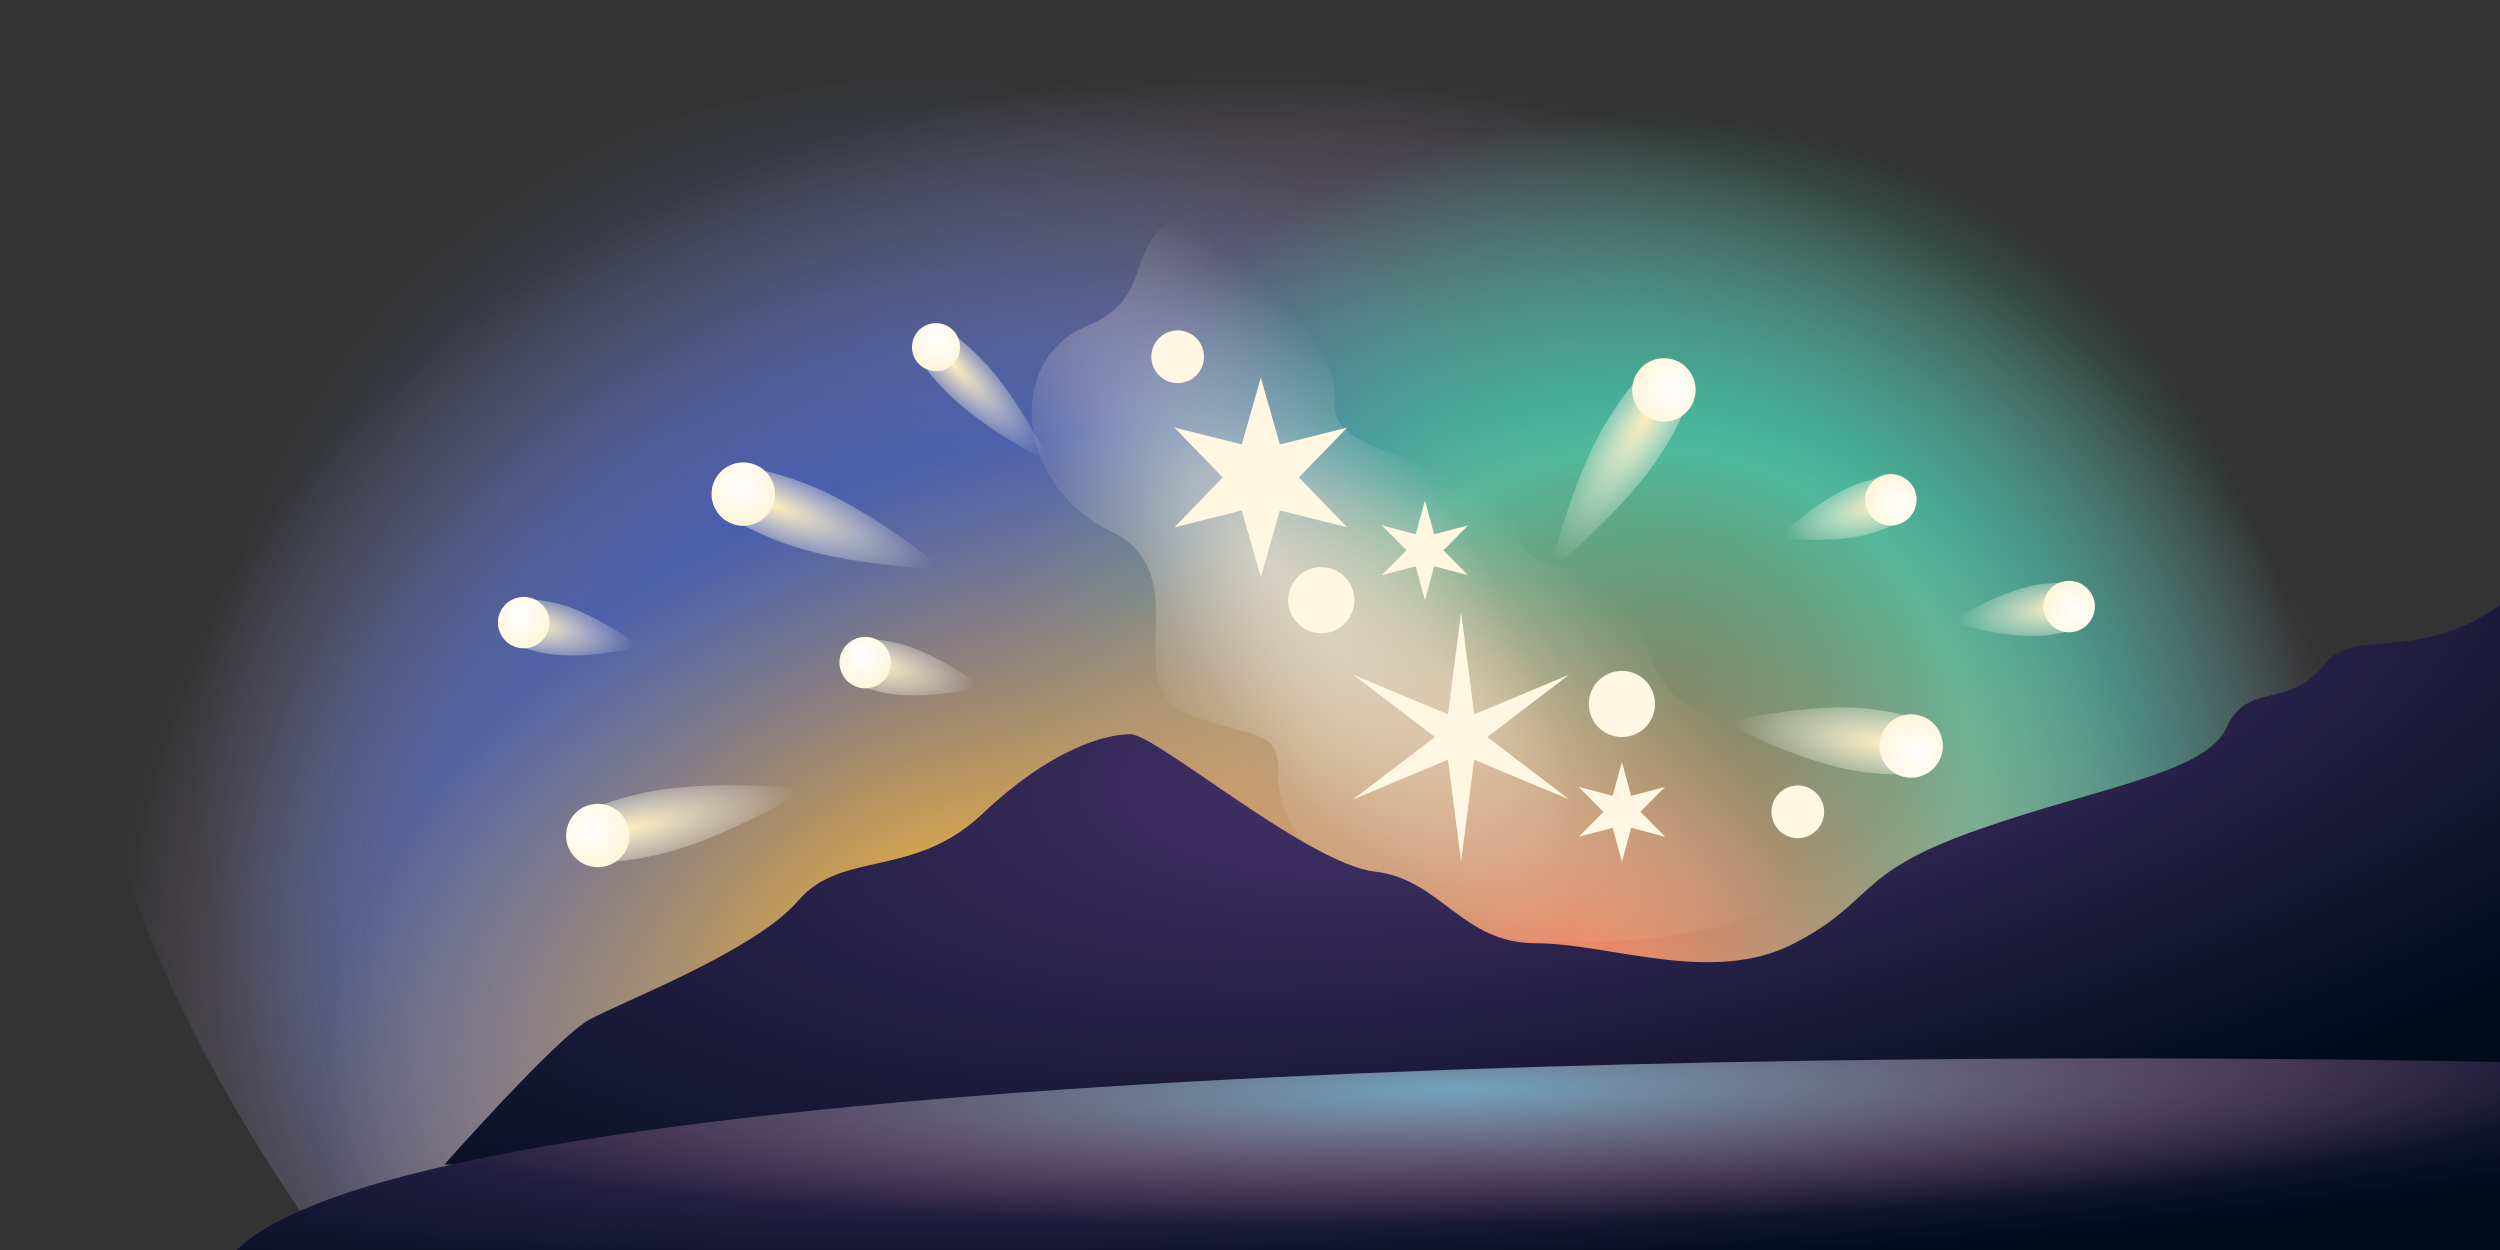
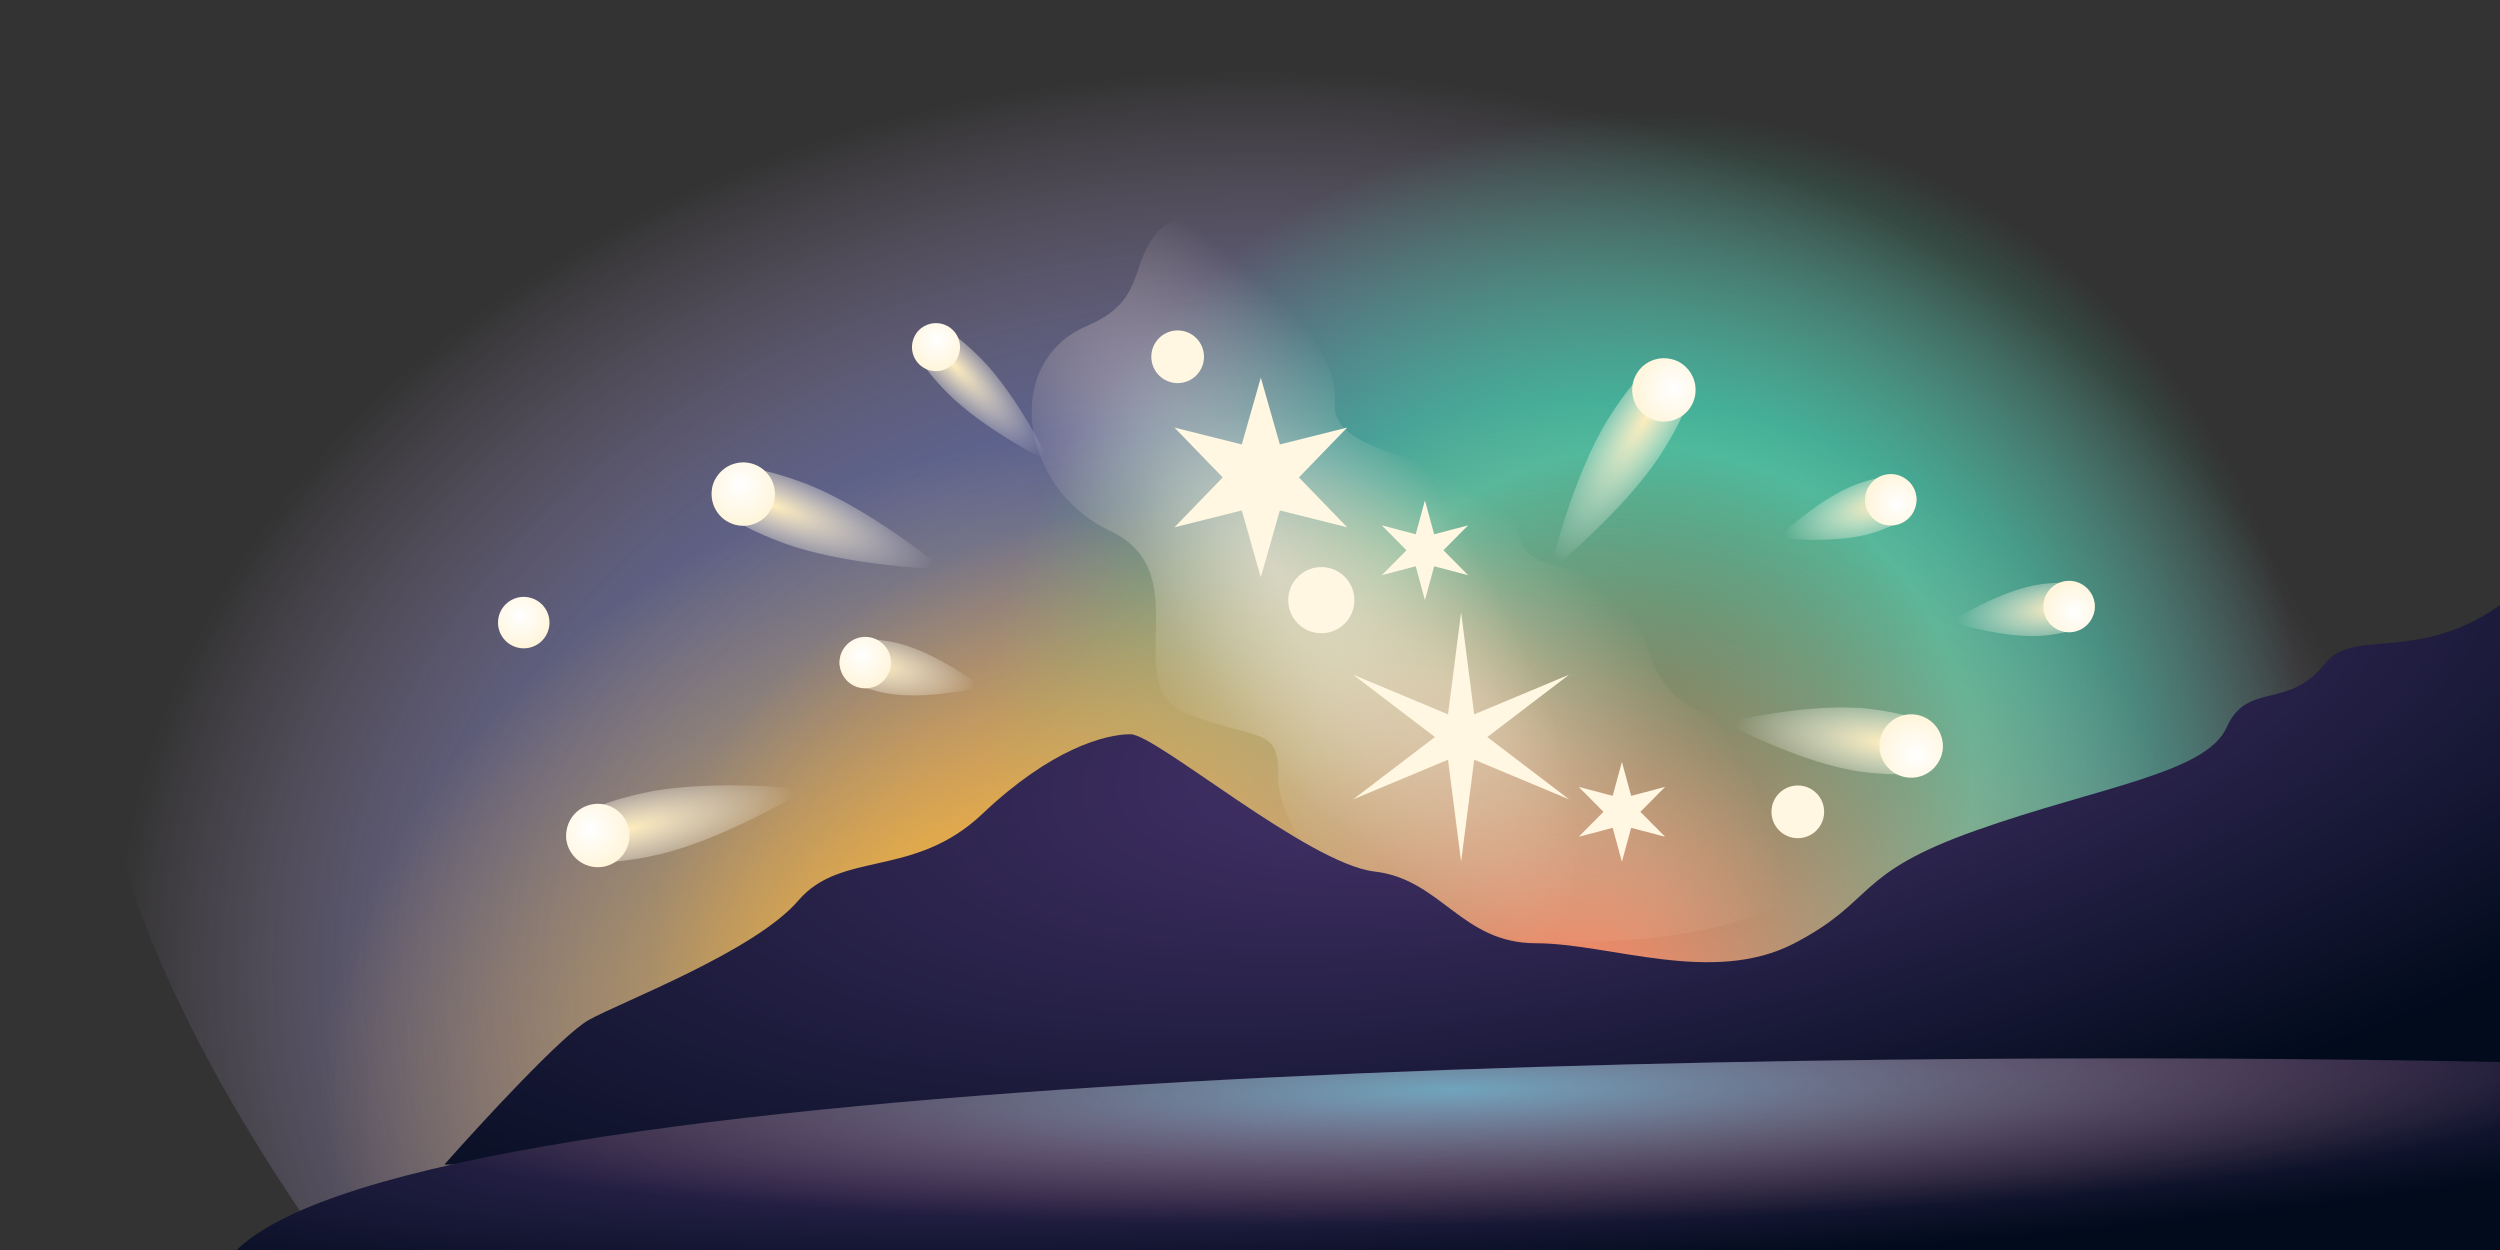
<svg xmlns="http://www.w3.org/2000/svg" viewBox="0 0 240 120" fill="none">
  <rect x="0" y="0" width="240" height="120" fill="#333333" stroke="none" />
  <path fill-rule="evenodd" clip-rule="evenodd" d="M233.864 110.802L29.4 117.148C-28.469 32.221 44.535 3.59 130.231 4.953C199.693 4.953 251.302 44.021 233.864 110.802Z" fill="url(#paint0_radial_1205_107)" />
-   <path fill-rule="evenodd" clip-rule="evenodd" d="M233.864 110.802L29.4 117.148C-28.469 32.221 44.535 3.59 130.231 4.953C199.693 4.953 251.302 44.021 233.864 110.802Z" fill="url(#paint1_radial_1205_107)" />
  <path fill-rule="evenodd" clip-rule="evenodd" d="M233.864 110.802L29.4 117.148C-28.469 32.221 44.535 3.59 130.231 4.953C199.693 4.953 251.302 44.021 233.864 110.802Z" fill="url(#paint2_radial_1205_107)" />
-   <path fill-rule="evenodd" clip-rule="evenodd" d="M233.864 110.802L29.4 117.148C-28.469 32.221 44.535 3.59 130.231 4.953C199.693 4.953 251.302 44.021 233.864 110.802Z" fill="url(#paint3_radial_1205_107)" />
  <path fill-rule="evenodd" clip-rule="evenodd" d="M233.864 110.802L29.4 117.148C-28.469 32.221 44.535 3.59 130.231 4.953C199.693 4.953 251.302 44.021 233.864 110.802Z" fill="url(#paint4_radial_1205_107)" />
  <path fill-rule="evenodd" clip-rule="evenodd" d="M233.864 110.802L29.4 117.148C-28.469 32.221 44.535 3.59 130.231 4.953C199.693 4.953 251.302 44.021 233.864 110.802Z" fill="url(#paint5_radial_1205_107)" />
  <path d="M145.77 50.076C145.321 57.071 155.76 51.853 157.625 60.3C159.489 68.746 164.025 69.105 172.073 69.91C182.135 70.916 184.419 88.26 156.175 90.254C128.006 92.242 122.552 78.882 122.693 74.344C122.834 69.805 120.696 71.092 113.944 68.516C107.191 65.939 115.226 55.017 106.564 50.962C97.901 46.907 96.123 34.778 104.367 31.281C110.022 28.882 108.407 25.359 111.11 22.288C113.813 19.217 123.277 19.379 122.822 24.909C122.367 30.438 128.53 32.828 128.145 38.816C127.749 44.986 146.154 44.087 145.77 50.076Z" fill="url(#paint6_radial_1205_107)" />
  <path d="M145.77 50.076C145.321 57.071 155.76 51.853 157.625 60.3C159.489 68.746 164.025 69.105 172.073 69.91C182.135 70.916 184.419 88.26 156.175 90.254C128.006 92.242 122.552 78.882 122.693 74.344C122.834 69.805 120.696 71.092 113.944 68.516C107.191 65.939 115.226 55.017 106.564 50.962C97.901 46.907 96.123 34.778 104.367 31.281C110.022 28.882 108.407 25.359 111.11 22.288C113.813 19.217 123.277 19.379 122.822 24.909C122.367 30.438 128.53 32.828 128.145 38.816C127.749 44.986 146.154 44.087 145.77 50.076Z" fill="url(#paint7_radial_1205_107)" />
  <path d="M121.038 36.259L122.867 42.667L129.33 41.047L124.696 45.834L129.33 50.622L122.867 49.002L121.038 55.409L119.21 49.002L112.746 50.622L117.381 45.834L112.746 41.047L119.21 42.667L121.038 36.259Z" fill="#FFF7E2" />
  <path d="M140.266 58.785L141.523 68.578L150.632 64.77L142.78 70.754L150.632 76.739L141.523 72.931L140.266 82.724L139.009 72.931L129.9 76.739L137.753 70.754L129.9 64.77L139.009 68.578L140.266 58.785Z" fill="#FFF7E2" />
  <path d="M136.793 48.038L137.679 51.292L140.94 50.432L138.565 52.826L140.94 55.221L137.679 54.361L136.793 57.615L135.907 54.361L132.646 55.221L135.021 52.826L132.646 50.432L135.907 51.292L136.793 48.038Z" fill="#FFF7E2" />
  <path d="M155.704 73.147L156.59 76.402L159.851 75.542L157.476 77.936L159.851 80.33L156.59 79.47L155.704 82.725L154.818 79.47L151.557 80.33L153.932 77.936L151.557 75.542L154.818 76.402L155.704 73.147Z" fill="#FFF7E2" />
-   <path d="M158.88 67.58C158.88 69.334 157.458 70.756 155.704 70.756C153.95 70.756 152.528 69.334 152.528 67.58C152.528 65.826 153.95 64.404 155.704 64.404C157.458 64.404 158.88 65.826 158.88 67.58Z" fill="#FFF7E2" />
  <path d="M175.118 77.936C175.118 79.333 173.986 80.465 172.589 80.465C171.192 80.465 170.06 79.333 170.06 77.936C170.06 76.539 171.192 75.407 172.589 75.407C173.986 75.407 175.118 76.539 175.118 77.936Z" fill="#FFF7E2" />
  <path d="M115.584 34.25C115.584 35.647 114.452 36.779 113.055 36.779C111.658 36.779 110.526 35.647 110.526 34.25C110.526 32.853 111.658 31.721 113.055 31.721C114.452 31.721 115.584 32.853 115.584 34.25Z" fill="#FFF7E2" />
  <path d="M130.022 57.615C130.022 59.369 128.6 60.791 126.846 60.791C125.092 60.791 123.67 59.369 123.67 57.615C123.67 55.861 125.092 54.439 126.846 54.439C128.6 54.439 130.022 55.861 130.022 57.615Z" fill="#FFF7E2" />
  <path d="M56.526 97.914C54.029 99.303 46.24 107.752 42.657 111.802H240V58.093C231.995 63.733 225.918 60.192 223.168 63.733C219.73 68.159 215.731 65.391 213.767 69.817C211.803 74.243 201.449 75.552 189.663 79.732C177.877 83.913 180.123 86.457 172.266 90.552C164.408 94.647 154.55 90.552 147.429 90.552C140.308 90.552 138.344 84.404 131.96 83.667C125.575 82.929 110.957 70.486 108.531 70.486C106.104 70.486 100.903 71.875 94.316 78.124C87.728 84.374 80.794 81.596 76.634 86.457C72.474 91.318 59.646 96.178 56.526 97.914Z" fill="url(#paint8_radial_1205_107)" />
  <path d="M240 101.958C175.111 100.621 40.813 102.359 22.726 120H240V101.958Z" fill="url(#paint9_radial_1205_107)" />
  <path d="M240 101.958C175.111 100.621 40.813 102.359 22.726 120H240V101.958Z" fill="url(#paint10_radial_1205_107)" />
  <path d="M90.617 54.661C90.617 54.661 81.203 54.38 75.097 52.089C68.991 49.798 67.914 47.938 68.505 46.364C69.095 44.791 71.13 44.099 77.236 46.39C83.342 48.681 90.617 54.661 90.617 54.661Z" fill="url(#paint11_radial_1205_107)" />
  <path d="M74.204 48.503C73.613 50.077 71.859 50.874 70.285 50.283C68.711 49.693 67.914 47.938 68.505 46.364C69.095 44.791 70.85 43.994 72.424 44.584C73.997 45.175 74.794 46.929 74.204 48.503Z" fill="url(#paint12_radial_1205_107)" />
  <path d="M100.804 44.426C100.804 44.426 94.42 41.238 90.95 37.72C87.48 34.202 87.331 32.58 88.237 31.686C89.144 30.791 90.763 30.963 94.234 34.481C97.704 37.999 100.804 44.426 100.804 44.426Z" fill="url(#paint13_radial_1205_107)" />
  <path d="M91.476 34.969C90.57 35.864 89.11 35.854 88.215 34.947C87.321 34.04 87.331 32.58 88.237 31.686C89.144 30.791 90.604 30.801 91.499 31.708C92.393 32.615 92.383 34.075 91.476 34.969Z" fill="url(#paint14_radial_1205_107)" />
  <path d="M148.775 54.843C148.775 54.843 150.946 45.68 154.42 40.16C157.894 34.641 159.932 33.96 161.355 34.856C162.777 35.751 163.046 37.883 159.572 43.402C156.098 48.922 148.775 54.843 148.775 54.843Z" fill="url(#paint15_radial_1205_107)" />
  <path d="M158.113 40.007C156.69 39.112 156.263 37.233 157.158 35.81C158.053 34.388 159.932 33.96 161.355 34.856C162.778 35.751 163.205 37.63 162.31 39.053C161.414 40.475 159.535 40.903 158.113 40.007Z" fill="url(#paint16_radial_1205_107)" />
  <path d="M165.551 69.378C165.551 69.378 173.829 67.346 179.611 68.068C185.393 68.791 186.697 70.327 186.488 71.995C186.28 73.662 184.638 74.831 178.856 74.108C173.075 73.386 165.551 69.378 165.551 69.378Z" fill="url(#paint17_radial_1205_107)" />
  <path d="M180.448 71.24C180.657 69.572 182.178 68.389 183.846 68.597C185.514 68.806 186.697 70.327 186.488 71.995C186.28 73.662 184.759 74.846 183.091 74.637C181.423 74.429 180.24 72.908 180.448 71.24Z" fill="url(#paint18_radial_1205_107)" />
  <path d="M77.483 75.768C77.483 75.768 69.437 80.663 63.069 82.071C56.701 83.478 54.785 82.507 54.422 80.865C54.059 79.224 55.388 77.535 61.755 76.127C68.123 74.719 77.483 75.768 77.483 75.768Z" fill="url(#paint19_radial_1205_107)" />
  <path d="M60.366 79.551C60.728 81.193 59.692 82.817 58.051 83.18C56.41 83.543 54.785 82.507 54.422 80.865C54.059 79.224 55.096 77.599 56.737 77.237C58.378 76.874 60.003 77.91 60.366 79.551Z" fill="url(#paint20_radial_1205_107)" />
  <path d="M94.314 65.955C94.314 65.955 88.654 67.299 84.88 66.513C81.107 65.726 80.371 64.443 80.649 63.108C80.927 61.772 82.114 60.89 85.888 61.676C89.662 62.462 94.314 65.955 94.314 65.955Z" fill="url(#paint21_radial_1205_107)" />
  <path d="M85.486 64.116C85.207 65.451 83.899 66.308 82.564 66.03C81.228 65.752 80.371 64.443 80.649 63.108C80.927 61.772 82.236 60.915 83.571 61.193C84.907 61.472 85.764 62.78 85.486 64.116Z" fill="url(#paint22_radial_1205_107)" />
-   <path d="M61.526 62.114C61.526 62.114 55.866 63.458 52.092 62.672C48.319 61.885 47.583 60.602 47.861 59.267C48.139 57.931 49.327 57.049 53.1 57.835C56.874 58.621 61.526 62.114 61.526 62.114Z" fill="url(#paint23_radial_1205_107)" />
  <path d="M52.698 60.275C52.42 61.61 51.111 62.467 49.776 62.189C48.44 61.911 47.583 60.602 47.861 59.267C48.14 57.931 49.448 57.074 50.783 57.352C52.119 57.631 52.976 58.939 52.698 60.275Z" fill="url(#paint24_radial_1205_107)" />
  <path d="M187.232 59.685C187.232 59.685 192.144 56.568 195.968 56.079C199.791 55.591 200.906 56.563 201.078 57.917C201.251 59.27 200.417 60.492 196.594 60.98C192.77 61.468 187.232 59.685 187.232 59.685Z" fill="url(#paint25_radial_1205_107)" />
  <path d="M196.178 58.543C196.005 57.189 196.962 55.952 198.315 55.779C199.668 55.607 200.906 56.563 201.078 57.917C201.251 59.27 200.294 60.507 198.941 60.68C197.588 60.853 196.351 59.896 196.178 58.543Z" fill="url(#paint26_radial_1205_107)" />
  <path d="M170.629 51.657C170.629 51.657 174.829 47.631 178.481 46.398C182.133 45.164 183.417 45.898 183.854 47.19C184.29 48.483 183.714 49.845 180.062 51.078C176.41 52.312 170.629 51.657 170.629 51.657Z" fill="url(#paint27_radial_1205_107)" />
  <path d="M179.173 48.771C178.736 47.479 179.43 46.077 180.723 45.641C182.015 45.204 183.417 45.898 183.854 47.19C184.29 48.483 183.596 49.885 182.304 50.321C181.011 50.758 179.609 50.064 179.173 48.771Z" fill="url(#paint28_radial_1205_107)" />
  <defs>
    <radialGradient id="paint0_radial_1205_107" cx="0" cy="0" r="1" gradientUnits="userSpaceOnUse" gradientTransform="translate(120.632 93.004) rotate(180) scale(115.288 90.277)">
      <stop stop-color="#FCA573" />
      <stop offset="0.51" stop-color="#6379C8" stop-opacity="0.7" />
      <stop offset="0.958" stop-color="#E8C3FF" stop-opacity="0" />
    </radialGradient>
    <radialGradient id="paint1_radial_1205_107" cx="0" cy="0" r="1" gradientUnits="userSpaceOnUse" gradientTransform="translate(87.148 74.76) rotate(-137.911) scale(68.345 68.206)">
      <stop stop-color="#0432AA" />
      <stop offset="1" stop-color="#6379C8" stop-opacity="0" />
    </radialGradient>
    <radialGradient id="paint2_radial_1205_107" cx="0" cy="0" r="1" gradientUnits="userSpaceOnUse" gradientTransform="translate(157.627 74.514) rotate(-55.335) scale(64.018 63.572)">
      <stop stop-color="#0A7850" />
      <stop offset="0.495" stop-color="#41BD9F" />
      <stop offset="1" stop-color="#41BD90" stop-opacity="0" />
    </radialGradient>
    <radialGradient id="paint3_radial_1205_107" cx="0" cy="0" r="1" gradientUnits="userSpaceOnUse" gradientTransform="translate(82.484 78.542) rotate(-30.924) scale(66.275 48.845)">
      <stop stop-color="#4258A8" />
      <stop offset="1" stop-color="#6379C8" stop-opacity="0" />
    </radialGradient>
    <radialGradient id="paint4_radial_1205_107" cx="0" cy="0" r="1" gradientUnits="userSpaceOnUse" gradientTransform="translate(91.685 91.244) rotate(152.868) scale(64.311 45.21)">
      <stop stop-color="#F8B638" />
      <stop offset="1" stop-color="#F8B638" stop-opacity="0" />
    </radialGradient>
    <radialGradient id="paint5_radial_1205_107" cx="0" cy="0" r="1" gradientUnits="userSpaceOnUse" gradientTransform="translate(151.265 96.854) rotate(151.495) scale(60.625 58.115)">
      <stop stop-color="#FF8765" />
      <stop offset="1" stop-color="#FF9078" stop-opacity="0" />
    </radialGradient>
    <radialGradient id="paint6_radial_1205_107" cx="0" cy="0" r="1" gradientUnits="userSpaceOnUse" gradientTransform="translate(140.364 67.228) rotate(39.472) scale(37.693 17.035)">
      <stop stop-color="#FFE4C5" stop-opacity="0.5" />
      <stop offset="1" stop-color="#FFE4C5" stop-opacity="0" />
    </radialGradient>
    <radialGradient id="paint7_radial_1205_107" cx="0" cy="0" r="1" gradientUnits="userSpaceOnUse" gradientTransform="translate(122.03 54.308) rotate(54.653) scale(45.216 17.292)">
      <stop stop-color="#FFECE1" stop-opacity="0.6" />
      <stop offset="1" stop-color="#FFECE1" stop-opacity="0" />
    </radialGradient>
    <radialGradient id="paint8_radial_1205_107" cx="0" cy="0" r="1" gradientUnits="userSpaceOnUse" gradientTransform="translate(148.468 68.777) rotate(169.941) scale(148.715 50.563)">
      <stop stop-color="#4D3773" />
      <stop offset="1" stop-color="#010B1C" />
    </radialGradient>
    <radialGradient id="paint9_radial_1205_107" cx="0" cy="0" r="1" gradientUnits="userSpaceOnUse" gradientTransform="translate(139.224 105.264) rotate(176.842) scale(161.464 17.561)">
      <stop stop-color="#4D3773" />
      <stop offset="1" stop-color="#010B1C" />
    </radialGradient>
    <radialGradient id="paint10_radial_1205_107" cx="0" cy="0" r="1" gradientUnits="userSpaceOnUse" gradientTransform="translate(139.254 104.562) rotate(179.258) scale(108.598 13.027)">
      <stop stop-color="#88EEF0" stop-opacity="0.6" />
      <stop offset="1" stop-color="#FEA177" stop-opacity="0" />
    </radialGradient>
    <radialGradient id="paint11_radial_1205_107" cx="0" cy="0" r="1" gradientUnits="userSpaceOnUse" gradientTransform="translate(74.227 48.511) rotate(20.568) scale(16.573 4.773)">
      <stop stop-color="#FFEDBD" />
      <stop offset="0.984" stop-color="white" stop-opacity="0" />
    </radialGradient>
    <radialGradient id="paint12_radial_1205_107" cx="0" cy="0" r="1" gradientUnits="userSpaceOnUse" gradientTransform="translate(71.075 46.533) rotate(101.888) scale(3.832)">
      <stop stop-color="white" />
      <stop offset="1" stop-color="#FFF5DB" />
    </radialGradient>
    <radialGradient id="paint13_radial_1205_107" cx="0" cy="0" r="1" gradientUnits="userSpaceOnUse" gradientTransform="translate(91.489 34.983) rotate(45.392) scale(12.558 3.617)">
      <stop stop-color="#FFEDBD" />
      <stop offset="0.984" stop-color="white" stop-opacity="0" />
    </radialGradient>
    <radialGradient id="paint14_radial_1205_107" cx="0" cy="0" r="1" gradientUnits="userSpaceOnUse" gradientTransform="translate(89.951 32.62) rotate(126.712) scale(2.903)">
      <stop stop-color="white" />
      <stop offset="1" stop-color="#FFF5DB" />
    </radialGradient>
    <radialGradient id="paint15_radial_1205_107" cx="0" cy="0" r="1" gradientUnits="userSpaceOnUse" gradientTransform="translate(158.1 40.028) rotate(122.186) scale(16.573 4.773)">
      <stop stop-color="#FFEDBD" />
      <stop offset="0.984" stop-color="white" stop-opacity="0" />
    </radialGradient>
    <radialGradient id="paint16_radial_1205_107" cx="0" cy="0" r="1" gradientUnits="userSpaceOnUse" gradientTransform="translate(160.672 37.339) rotate(-156.494) scale(3.832)">
      <stop stop-color="white" />
      <stop offset="1" stop-color="#FFF5DB" />
    </radialGradient>
    <radialGradient id="paint17_radial_1205_107" cx="0" cy="0" r="1" gradientUnits="userSpaceOnUse" gradientTransform="translate(181.07 71.318) rotate(-172.878) scale(14.807 4.773)">
      <stop stop-color="#FFEDBD" />
      <stop offset="0.984" stop-color="white" stop-opacity="0" />
    </radialGradient>
    <radialGradient id="paint18_radial_1205_107" cx="0" cy="0" r="1" gradientUnits="userSpaceOnUse" gradientTransform="translate(183.95 72.428) rotate(-91.557) scale(3.832)">
      <stop stop-color="white" />
      <stop offset="1" stop-color="#FFF5DB" />
    </radialGradient>
    <radialGradient id="paint19_radial_1205_107" cx="0" cy="0" r="1" gradientUnits="userSpaceOnUse" gradientTransform="translate(60.39 79.546) rotate(-12.465) scale(16.573 4.773)">
      <stop stop-color="#FFEDBD" />
      <stop offset="0.984" stop-color="white" stop-opacity="0" />
    </radialGradient>
    <radialGradient id="paint20_radial_1205_107" cx="0" cy="0" r="1" gradientUnits="userSpaceOnUse" gradientTransform="translate(56.669 79.606) rotate(68.856) scale(3.832)">
      <stop stop-color="white" />
      <stop offset="1" stop-color="#FFF5DB" />
    </radialGradient>
    <radialGradient id="paint21_radial_1205_107" cx="0" cy="0" r="1" gradientUnits="userSpaceOnUse" gradientTransform="translate(84.185 63.845) rotate(11.77) scale(9.796 3.874)">
      <stop stop-color="#FFEDBD" />
      <stop offset="0.984" stop-color="white" stop-opacity="0" />
    </radialGradient>
    <radialGradient id="paint22_radial_1205_107" cx="0" cy="0" r="1" gradientUnits="userSpaceOnUse" gradientTransform="translate(82.731 62.925) rotate(93.091) scale(3.11)">
      <stop stop-color="white" />
      <stop offset="1" stop-color="#FFF5DB" />
    </radialGradient>
    <radialGradient id="paint23_radial_1205_107" cx="0" cy="0" r="1" gradientUnits="userSpaceOnUse" gradientTransform="translate(51.398 60.004) rotate(11.77) scale(9.796 3.874)">
      <stop stop-color="#FFEDBD" />
      <stop offset="0.984" stop-color="white" stop-opacity="0" />
    </radialGradient>
    <radialGradient id="paint24_radial_1205_107" cx="0" cy="0" r="1" gradientUnits="userSpaceOnUse" gradientTransform="translate(49.943 59.083) rotate(93.091) scale(3.11)">
      <stop stop-color="white" />
      <stop offset="1" stop-color="#FFF5DB" />
    </radialGradient>
    <radialGradient id="paint25_radial_1205_107" cx="0" cy="0" r="1" gradientUnits="userSpaceOnUse" gradientTransform="translate(197.495 58.374) rotate(172.722) scale(9.796 3.874)">
      <stop stop-color="#FFEDBD" />
      <stop offset="0.984" stop-color="white" stop-opacity="0" />
    </radialGradient>
    <radialGradient id="paint26_radial_1205_107" cx="0" cy="0" r="1" gradientUnits="userSpaceOnUse" gradientTransform="translate(199.17 58.77) rotate(-105.957) scale(3.11)">
      <stop stop-color="white" />
      <stop offset="1" stop-color="#FFF5DB" />
    </radialGradient>
    <radialGradient id="paint27_radial_1205_107" cx="0" cy="0" r="1" gradientUnits="userSpaceOnUse" gradientTransform="translate(180.431 48.346) rotate(161.337) scale(9.796 3.874)">
      <stop stop-color="#FFEDBD" />
      <stop offset="0.984" stop-color="white" stop-opacity="0" />
    </radialGradient>
    <radialGradient id="paint28_radial_1205_107" cx="0" cy="0" r="1" gradientUnits="userSpaceOnUse" gradientTransform="translate(182.151 48.403) rotate(-117.342) scale(3.11)">
      <stop stop-color="white" />
      <stop offset="1" stop-color="#FFF5DB" />
    </radialGradient>
  </defs>
</svg>